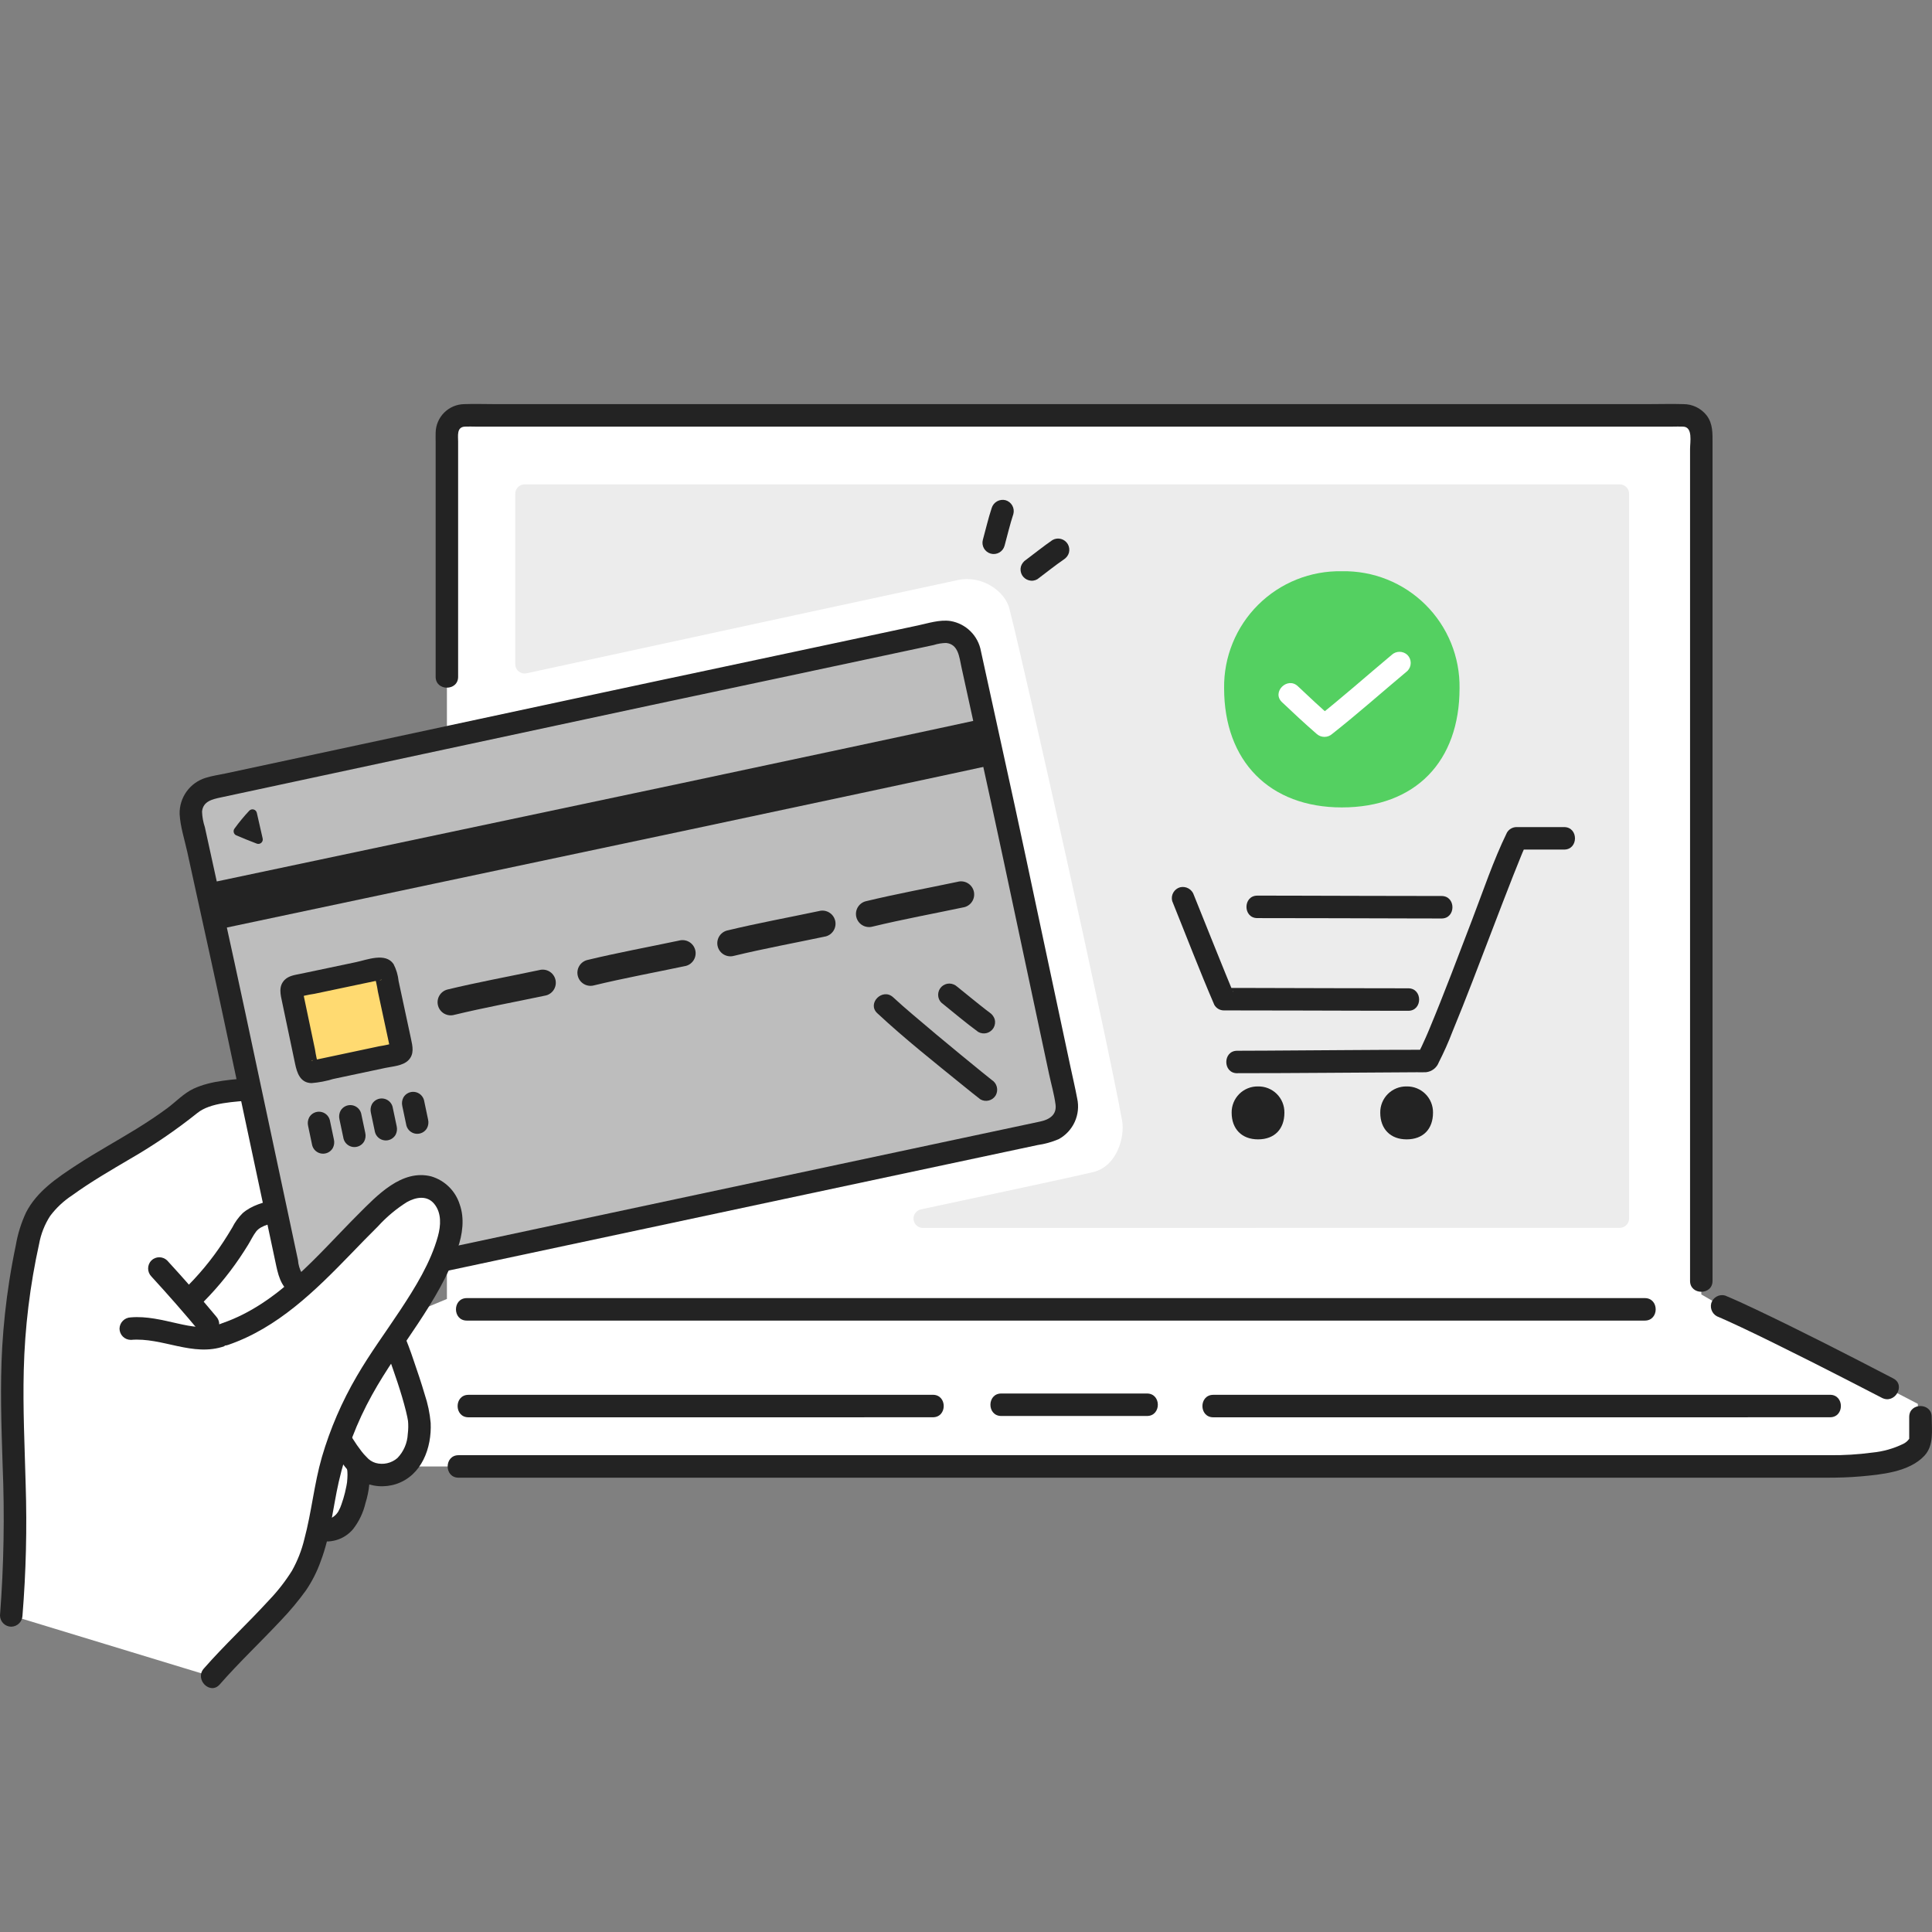
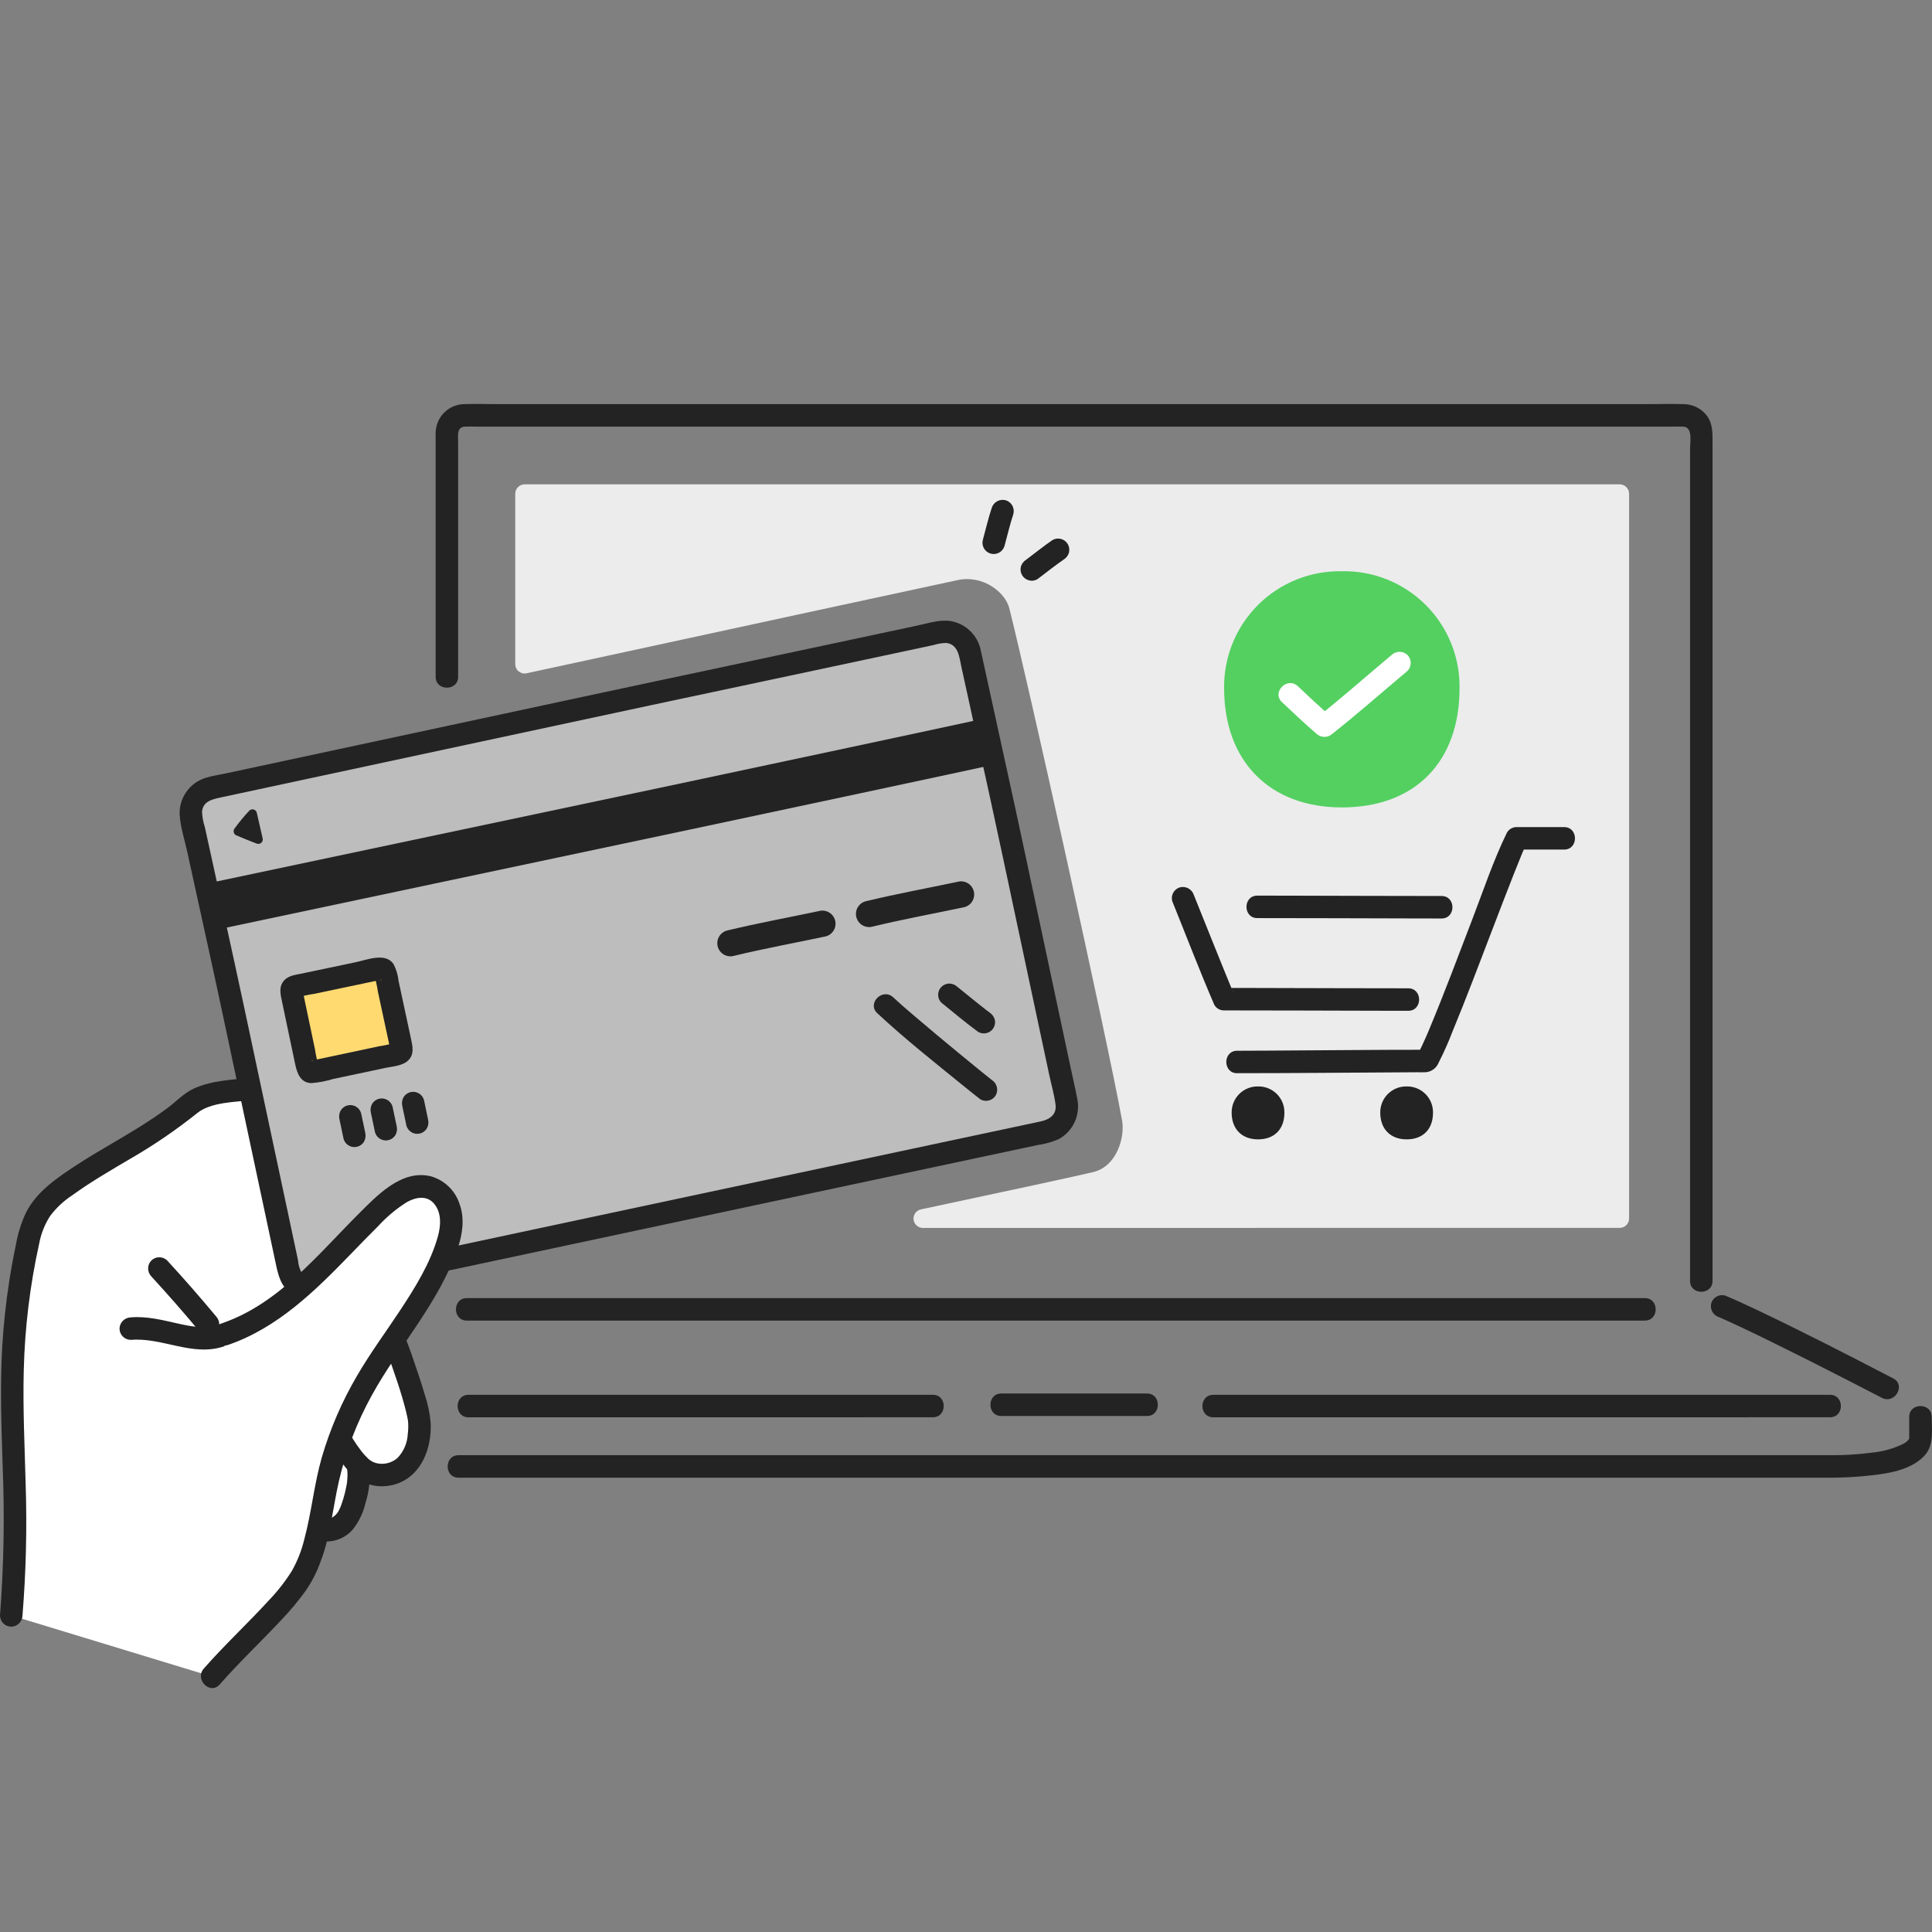
<svg xmlns="http://www.w3.org/2000/svg" width="220" height="220" viewBox="0 0 220 220" fill="none">
  <rect x="0" y="0" width="220" height="220" fill="#808080" stroke="none" />
  <g clip-path="url(#clip0_615_2330)">
-     <path d="M203.266 166.987H35.732C31.145 166.987 26.57 165.949 26.57 163.756V159.862L30.014 158.072C35.005 155.477 45.229 150.272 48.864 148.759L50.891 147.915V49.265C50.891 48.744 51.098 48.244 51.467 47.875C51.835 47.507 52.335 47.3 52.856 47.3H191.769C192.027 47.3 192.282 47.35 192.521 47.448C192.759 47.547 192.976 47.691 193.158 47.873C193.341 48.056 193.486 48.272 193.585 48.51C193.683 48.748 193.734 49.004 193.734 49.262V147.402L196.094 148.756C199.73 150.27 209.953 155.478 214.944 158.07L218.388 159.86V163.754C218.388 165.947 213.816 166.985 208.016 166.985H40.482" fill="white" />
    <path d="M58.672 56.222V75.626C58.672 75.785 58.707 75.942 58.776 76.085C58.844 76.229 58.944 76.356 59.068 76.456C59.192 76.556 59.337 76.627 59.491 76.664C59.646 76.701 59.807 76.703 59.963 76.669C77.47 72.867 108.604 66.143 109.124 66.04C112.005 65.472 114.472 67.471 114.925 69.245C116.878 76.899 126.073 118.183 127.777 127.621C128.104 129.429 127.216 132.805 124.489 133.466C122.751 133.888 114.636 135.637 104.866 137.716C104.609 137.771 104.381 137.919 104.226 138.132C104.071 138.345 104.001 138.608 104.028 138.87C104.055 139.132 104.179 139.375 104.374 139.551C104.57 139.728 104.823 139.826 105.087 139.826C135.768 139.826 171.607 139.826 184.441 139.82C184.724 139.82 184.995 139.707 185.195 139.507C185.395 139.307 185.508 139.036 185.508 138.753V56.222C185.508 55.939 185.395 55.668 185.195 55.468C184.995 55.268 184.724 55.155 184.441 55.155H59.739C59.456 55.155 59.184 55.268 58.984 55.468C58.784 55.668 58.672 55.939 58.672 56.222Z" fill="#ECECEC" />
    <path d="M195.009 145.861V50.505C195.009 49.375 195.068 48.255 194.334 47.298C194.02 46.898 193.619 46.575 193.162 46.353C192.704 46.131 192.202 46.017 191.694 46.018C190.37 45.978 189.038 46.018 187.713 46.018H56.368C55.203 46.018 54.028 45.974 52.863 46.018C52.005 46.033 51.187 46.379 50.579 46.985C49.972 47.591 49.624 48.409 49.608 49.266C49.594 49.613 49.608 49.96 49.608 50.308V77.07C49.608 78.718 52.168 78.72 52.168 77.07V50.308C52.168 49.624 51.983 48.634 52.927 48.58C53.342 48.557 53.766 48.58 54.181 48.58H190.405C190.827 48.58 191.258 48.559 191.678 48.58C192.787 48.638 192.449 50.327 192.449 51.132V145.861C192.449 147.508 195.009 147.511 195.009 145.861Z" fill="#232323" />
    <path d="M130.608 158.68H114.018C112.37 158.68 112.368 161.241 114.018 161.241H130.608C132.256 161.241 132.259 158.68 130.608 158.68Z" fill="#232323" />
    <path d="M53.352 160.11C67.298 160.11 91.535 160.11 106.231 160.104Z" fill="white" />
    <path d="M53.346 161.39H73.19H95.365C98.986 161.39 102.606 161.389 106.227 161.387C107.875 161.387 107.877 158.827 106.227 158.827C99.434 158.829 92.642 158.831 85.849 158.831C78.507 158.831 71.165 158.831 63.823 158.831H53.346C51.699 158.831 51.696 161.391 53.346 161.391V161.39Z" fill="#232323" />
    <path d="M138.156 160.11C152.103 160.11 193.692 160.11 208.388 160.104Z" fill="white" />
    <path d="M138.157 161.39H163.937H195.36L208.389 161.387C210.037 161.387 210.039 158.827 208.389 158.827C199.618 158.83 190.846 158.831 182.074 158.831C171.65 158.831 161.225 158.831 150.801 158.831H138.159C136.511 158.831 136.508 161.391 138.159 161.391L138.157 161.39Z" fill="#232323" />
    <path d="M53.156 149.098C69.261 149.098 172.601 149.098 187.297 149.092Z" fill="white" />
    <path d="M53.159 150.378H135.885H152.266H166.757H178.329C180.92 150.378 183.511 150.378 186.102 150.378H187.299C188.947 150.378 188.95 147.817 187.299 147.817H180.613H169.83H156.003H53.159C51.511 147.817 51.508 150.378 53.159 150.378Z" fill="#232323" />
    <path d="M217.405 161.347C217.405 162.08 217.4 162.813 217.405 163.546C217.405 163.636 217.405 163.725 217.405 163.813C217.405 163.853 217.447 163.749 217.375 163.877C217.208 164.105 216.989 164.288 216.735 164.411C215.626 164.953 214.429 165.291 213.2 165.408C211.581 165.625 209.948 165.724 208.315 165.706C207.599 165.706 206.883 165.706 206.167 165.706H52.213C50.566 165.706 50.563 168.267 52.213 168.267H208.072C209.33 168.267 210.587 168.234 211.84 168.123C214.201 167.914 217.396 167.626 219.13 165.773C220.25 164.574 219.966 162.853 219.966 161.345C219.966 159.698 217.405 159.695 217.405 161.345V161.347Z" fill="#232323" />
    <path d="M195.751 149.991C195.45 149.865 195.981 150.091 196.087 150.138C196.318 150.239 196.548 150.342 196.778 150.446C197.295 150.681 197.81 150.919 198.325 151.163C199.574 151.753 200.817 152.354 202.055 152.967C204.843 154.341 207.62 155.738 210.385 157.159C211.691 157.828 212.995 158.5 214.298 159.176C215.758 159.935 217.054 157.726 215.59 156.965C210.394 154.265 205.178 151.59 199.888 149.08C198.747 148.538 197.6 148.009 196.434 147.522C196.107 147.434 195.758 147.478 195.463 147.646C195.168 147.813 194.951 148.09 194.859 148.416C194.778 148.744 194.825 149.09 194.991 149.383C195.158 149.676 195.431 149.894 195.753 149.991H195.751Z" fill="#232323" />
    <path d="M133.484 102.612C135.074 106.551 136.594 110.522 138.275 114.423C138.386 114.618 138.547 114.78 138.741 114.891C138.936 115.003 139.157 115.06 139.381 115.057C145.274 115.057 151.17 115.083 157.06 115.095C158.162 115.097 159.263 115.099 160.362 115.101C162.009 115.101 162.012 112.54 160.362 112.54C154.566 112.54 148.771 112.514 142.975 112.502C141.777 112.5 140.579 112.498 139.381 112.497L140.486 113.131C140.447 113.06 140.415 112.985 140.39 112.907C140.351 112.64 140.488 113.14 140.373 112.866C140.295 112.678 140.216 112.49 140.138 112.303C139.941 111.827 139.746 111.35 139.551 110.873C139.095 109.752 138.641 108.631 138.191 107.508C137.444 105.65 136.703 103.788 135.951 101.932C135.852 101.61 135.633 101.338 135.341 101.172C135.048 101.006 134.703 100.957 134.376 101.037C134.05 101.129 133.773 101.346 133.605 101.641C133.438 101.936 133.394 102.285 133.482 102.612H133.484Z" fill="#232323" />
    <path d="M143.174 104.546C149.067 104.546 154.96 104.571 160.854 104.584C161.954 104.586 163.055 104.588 164.155 104.59C165.803 104.59 165.806 102.029 164.155 102.029C158.359 102.029 152.564 102.003 146.768 101.991C145.57 101.989 144.372 101.987 143.174 101.986C141.527 101.986 141.524 104.546 143.174 104.546Z" fill="#232323" />
    <path d="M140.873 122.206C147.701 122.206 154.529 122.131 161.354 122.099C161.696 122.099 162.043 122.115 162.384 122.095C162.707 122.061 163.014 121.937 163.271 121.738C163.528 121.538 163.725 121.272 163.839 120.967C164.419 119.832 164.938 118.667 165.393 117.476C166.961 113.681 168.409 109.835 169.878 106.001C170.678 103.916 171.475 101.831 172.292 99.753C172.601 98.968 172.913 98.183 173.235 97.403C173.262 97.338 173.289 97.273 173.316 97.209C173.455 96.871 173.254 97.351 173.339 97.152C173.395 97.022 173.45 96.892 173.507 96.763C173.603 96.543 173.701 96.325 173.807 96.108L172.701 96.743C174.504 96.743 176.306 96.743 178.109 96.743C179.757 96.743 179.759 94.182 178.109 94.182C176.306 94.182 174.504 94.182 172.701 94.182C172.477 94.181 172.257 94.239 172.063 94.35C171.869 94.461 171.708 94.622 171.596 94.816C170.046 97.993 168.908 101.411 167.644 104.708C166.044 108.879 164.481 113.068 162.759 117.19C162.72 117.285 162.68 117.38 162.641 117.474C162.77 117.166 162.602 117.564 162.578 117.62C162.507 117.788 162.435 117.955 162.361 118.121C162.216 118.451 162.069 118.78 161.914 119.105C161.802 119.338 161.69 119.573 161.56 119.799C161.509 119.87 161.463 119.945 161.423 120.023C161.346 120.222 161.689 119.741 161.5 119.912L162.407 119.538C156.379 119.538 150.351 119.606 144.323 119.636C143.175 119.642 142.026 119.65 140.877 119.65C139.23 119.65 139.227 122.211 140.877 122.211L140.873 122.206Z" fill="#232323" />
    <path d="M143.254 123.714C142.858 123.706 142.466 123.777 142.099 123.925C141.732 124.072 141.398 124.291 141.118 124.57C140.838 124.849 140.617 125.181 140.468 125.547C140.318 125.913 140.245 126.306 140.25 126.701C140.25 128.564 141.412 129.741 143.254 129.741C145.138 129.741 146.257 128.564 146.257 126.701C146.263 126.305 146.19 125.913 146.041 125.547C145.892 125.18 145.67 124.848 145.39 124.569C145.11 124.29 144.776 124.071 144.409 123.924C144.042 123.777 143.649 123.705 143.254 123.714Z" fill="#232323" />
    <path d="M160.175 123.714C159.78 123.706 159.388 123.777 159.021 123.925C158.654 124.072 158.32 124.291 158.04 124.57C157.76 124.849 157.539 125.181 157.389 125.547C157.24 125.913 157.166 126.306 157.172 126.701C157.172 128.564 158.334 129.741 160.175 129.741C162.06 129.741 163.179 128.564 163.179 126.701C163.185 126.305 163.112 125.913 162.963 125.547C162.814 125.18 162.592 124.848 162.312 124.569C162.032 124.29 161.698 124.071 161.331 123.924C160.964 123.777 160.571 123.705 160.175 123.714Z" fill="#232323" />
    <path d="M152.796 65.049C151.033 65.014 149.281 65.334 147.644 65.99C146.008 66.646 144.52 67.624 143.269 68.868C142.018 70.11 141.031 71.592 140.365 73.225C139.698 74.858 139.368 76.607 139.392 78.37C139.392 86.686 144.577 91.942 152.796 91.942C161.208 91.942 166.201 86.686 166.201 78.37C166.227 76.607 165.897 74.856 165.232 73.223C164.566 71.589 163.578 70.106 162.327 68.863C161.076 67.62 159.587 66.641 157.95 65.986C156.312 65.331 154.559 65.012 152.796 65.049Z" fill="#54D061" />
    <path d="M145.979 79.953C147.268 81.175 148.57 82.39 149.911 83.554C150.157 83.783 150.48 83.91 150.816 83.91C151.152 83.91 151.476 83.783 151.722 83.554C154.639 81.255 157.421 78.778 160.271 76.396C160.508 76.155 160.641 75.829 160.641 75.491C160.641 75.152 160.508 74.827 160.271 74.586C160.027 74.352 159.703 74.222 159.365 74.222C159.028 74.222 158.704 74.352 158.46 74.586C155.61 76.967 152.829 79.445 149.911 81.743H151.722C150.381 80.579 149.078 79.364 147.79 78.143C146.594 77.01 144.78 78.817 145.979 79.953Z" fill="white" />
    <path d="M1.281 183.955C2.807 166.686 -0.514 157.547 3.367 140.651C3.811 138.747 4.897 137.055 6.442 135.858C11.323 132.054 15.862 130.357 20.723 126.51C21.135 126.184 21.544 125.854 21.95 125.52C23.253 124.447 26.473 124.24 28.827 123.986C30.512 131.897 32.582 141.608 33.735 147.036C37.149 144.102 40.183 140.528 43.485 137.442C45.049 135.982 47.181 134.522 49.166 135.323C50.499 135.861 51.285 137.33 51.382 138.766C51.399 140.211 51.078 141.64 50.446 142.94C47.545 149.811 43.822 153.04 40.463 159.699C39.033 162.532 37.965 165.534 37.285 168.633C36.493 172.245 36.292 175.056 35.205 177.627C34.028 181.535 28.613 185.746 24.109 190.905" fill="white" />
    <path d="M43.228 149.091C43.784 150.082 45.086 153.017 45.324 153.691C46.23 156.271 47.749 160.589 47.765 162.114C47.785 163.999 47.374 166.035 45.875 167.177C44.376 168.32 41.956 168.244 40.792 166.761L40.706 166.654L40.799 167.248C41.08 169.054 40.089 172.148 39.492 172.98C39.207 173.408 38.813 173.752 38.351 173.976C37.888 174.2 37.374 174.297 36.862 174.255C35.829 174.106 35.048 173.27 34.384 172.465C33.539 171.346 32.864 170.107 32.383 168.79" fill="white" />
    <path d="M31.149 169.129C31.558 170.32 32.124 171.453 32.832 172.495C33.613 173.668 34.623 174.82 35.968 175.336C36.712 175.58 37.512 175.595 38.266 175.381C39.02 175.167 39.692 174.733 40.197 174.134C40.883 173.257 41.368 172.24 41.618 171.155C42.054 169.784 42.196 168.335 42.034 166.905C41.942 166.579 41.725 166.302 41.431 166.135C41.136 165.967 40.787 165.923 40.46 166.011C40.137 166.109 39.864 166.327 39.698 166.62C39.531 166.913 39.484 167.259 39.565 167.586C39.532 167.355 39.552 167.501 39.56 167.636C39.566 167.741 39.569 167.845 39.569 167.95C39.569 168.21 39.548 168.469 39.524 168.729C39.501 168.979 39.55 168.601 39.509 168.853C39.49 168.971 39.471 169.088 39.449 169.205C39.402 169.46 39.347 169.713 39.284 169.964C39.172 170.421 39.037 170.872 38.878 171.315C38.839 171.426 38.796 171.535 38.754 171.644C38.737 171.689 38.718 171.733 38.7 171.777C38.7 171.773 38.807 171.557 38.74 171.678C38.659 171.825 38.599 171.982 38.516 172.128C38.351 172.396 38.125 172.621 37.856 172.784C37.799 172.817 37.472 172.957 37.642 172.899C37.523 172.94 37.401 172.973 37.277 172.999C37.477 172.959 37.188 172.994 37.117 172.995C37.108 172.995 36.906 172.971 37.033 172.995C37.151 173.014 36.912 172.959 36.889 172.952C36.828 172.935 36.767 172.917 36.708 172.893C36.736 172.904 36.85 172.961 36.723 172.893C36.61 172.832 36.502 172.766 36.393 172.696C36.275 172.619 36.367 172.684 36.393 172.703C36.34 172.663 36.292 172.619 36.243 172.576C36.127 172.474 36.014 172.367 35.907 172.256C35.706 172.05 35.519 171.829 35.334 171.612C35.302 171.574 35.273 171.535 35.241 171.498C35.245 171.503 35.385 171.703 35.306 171.581C35.244 171.483 35.17 171.391 35.105 171.295C34.793 170.831 34.506 170.35 34.245 169.855C34.1 169.58 33.961 169.301 33.834 169.018C33.809 168.964 33.785 168.911 33.761 168.858C33.81 168.972 33.797 168.951 33.761 168.848C33.714 168.717 33.665 168.588 33.621 168.456C33.525 168.133 33.307 167.86 33.014 167.693C32.72 167.526 32.374 167.479 32.047 167.562C31.721 167.655 31.445 167.872 31.278 168.167C31.111 168.461 31.066 168.81 31.153 169.137L31.149 169.129Z" fill="#232323" />
    <path d="M14.89 152.575C18.499 152.258 21.959 154.554 25.567 153.29C25.889 153.193 26.162 152.975 26.329 152.682C26.496 152.389 26.543 152.042 26.461 151.715C26.368 151.39 26.151 151.113 25.856 150.946C25.562 150.779 25.213 150.734 24.886 150.821C23.353 151.358 21.792 151.061 20.22 150.706C18.476 150.313 16.692 149.856 14.89 150.013C14.553 150.021 14.232 150.159 13.994 150.397C13.756 150.635 13.618 150.956 13.609 151.293C13.612 151.632 13.747 151.956 13.987 152.196C14.227 152.435 14.551 152.571 14.89 152.573V152.575Z" fill="#232323" />
    <path d="M17.231 145.348C19.137 147.421 20.991 149.54 22.793 151.706C23.033 151.945 23.359 152.079 23.698 152.079C24.037 152.079 24.363 151.945 24.603 151.706C24.835 151.461 24.965 151.137 24.965 150.8C24.965 150.463 24.835 150.139 24.603 149.895C22.802 147.73 20.948 145.611 19.042 143.538C18.8 143.3 18.475 143.167 18.136 143.167C17.797 143.167 17.472 143.3 17.231 143.538C16.998 143.781 16.867 144.105 16.867 144.443C16.867 144.78 16.998 145.105 17.231 145.348Z" fill="#232323" />
-     <path d="M22.574 148.836C24.337 147.141 25.918 145.266 27.29 143.241C27.62 142.752 27.941 142.256 28.25 141.753C28.555 141.258 28.812 140.699 29.165 140.237C29.738 139.487 31.148 139.257 32.061 139.083C32.386 138.99 32.662 138.773 32.83 138.478C32.997 138.184 33.042 137.835 32.955 137.508C32.858 137.185 32.641 136.911 32.347 136.744C32.054 136.578 31.707 136.531 31.38 136.614C30.072 136.863 28.646 137.258 27.622 138.153C27.145 138.633 26.747 139.186 26.443 139.791C26.123 140.331 25.792 140.865 25.448 141.391C24.107 143.441 22.535 145.331 20.764 147.024C19.574 148.168 21.386 149.977 22.574 148.834L22.574 148.836Z" fill="#232323" />
    <path d="M35.485 159.277C36.124 161.837 37.259 164.248 38.826 166.371C39.397 167.283 40.162 168.058 41.066 168.64C41.684 168.967 42.362 169.166 43.058 169.226C43.755 169.285 44.456 169.203 45.121 168.985C48.024 168.015 49.175 164.874 49.041 162.024C48.941 160.917 48.712 159.825 48.357 158.77C47.977 157.472 47.544 156.19 47.102 154.912C46.364 152.682 45.438 150.519 44.333 148.446C43.536 147.002 41.325 148.292 42.122 149.738C42.567 150.546 42.945 151.392 43.323 152.233C43.684 153.037 43.879 153.448 44.141 154.183C44.905 156.329 45.681 158.492 46.231 160.705C46.284 160.924 46.337 161.145 46.382 161.367C46.399 161.449 46.485 161.973 46.454 161.715C46.507 162.241 46.501 162.771 46.434 163.295C46.386 164.317 45.969 165.286 45.261 166.024C44.925 166.317 44.521 166.522 44.086 166.62C43.652 166.719 43.199 166.708 42.77 166.588C42.373 166.468 42.02 166.237 41.75 165.923C41.648 165.817 41.544 165.71 41.445 165.603C41.382 165.533 41.116 165.198 41.198 165.307C39.66 163.32 38.554 161.036 37.95 158.598C37.593 156.99 35.122 157.67 35.481 159.279L35.485 159.277Z" fill="#232323" />
    <path d="M2.561 183.955C2.963 178.996 3.084 174.018 2.923 169.046C2.81 164.705 2.594 160.364 2.706 156.02C2.826 151.175 3.413 146.353 4.459 141.621C4.665 140.497 5.09 139.425 5.709 138.464C6.406 137.537 7.26 136.738 8.232 136.104C10.342 134.575 12.597 133.271 14.84 131.95C17.502 130.413 20.045 128.678 22.446 126.758C23.982 125.507 26.713 125.489 28.791 125.27C29.127 125.26 29.447 125.122 29.686 124.884C29.924 124.646 30.061 124.326 30.071 123.989C30.069 123.65 29.933 123.326 29.693 123.086C29.454 122.847 29.129 122.711 28.791 122.709C26.55 122.946 24.121 123.008 22.046 123.969C20.93 124.486 20.022 125.471 19.039 126.197C17.919 127.026 16.753 127.794 15.568 128.527C13.287 129.935 10.93 131.217 8.686 132.688C6.488 134.128 4.205 135.658 2.97 138.058C2.412 139.25 2.018 140.512 1.799 141.809C1.517 143.151 1.27 144.499 1.058 145.855C0.671 148.344 0.402 150.848 0.253 153.366C-0.004 157.85 0.156 162.335 0.298 166.818C0.537 172.531 0.438 178.253 0 183.955C0.003 184.293 0.138 184.617 0.378 184.857C0.617 185.097 0.942 185.232 1.28 185.235C1.618 185.228 1.939 185.091 2.178 184.852C2.417 184.614 2.554 184.292 2.561 183.955Z" fill="#232323" />
    <path d="M75.921 78.616C80.155 77.722 99.629 73.576 106.992 72.001C107.737 71.841 108.516 71.983 109.157 72.397C109.798 72.81 110.249 73.461 110.411 74.206C111.866 80.874 114.616 93.369 115.223 96.246C116.154 100.655 119.748 117.5 121.435 125.438C121.514 125.808 121.52 126.191 121.451 126.563C121.382 126.936 121.241 127.291 121.034 127.609C120.828 127.926 120.561 128.2 120.249 128.415C119.937 128.629 119.585 128.78 119.214 128.858C105.598 131.752 48.837 143.854 35.772 146.639C35.461 146.705 35.14 146.71 34.828 146.652C34.515 146.594 34.217 146.475 33.951 146.302C33.684 146.129 33.454 145.905 33.274 145.643C33.094 145.381 32.968 145.086 32.902 144.775C31.28 137.136 27.515 119.485 26.557 114.956C25.957 112.114 23.269 99.899 21.801 93.177C21.72 92.806 21.713 92.423 21.78 92.049C21.847 91.675 21.988 91.319 22.193 91C22.399 90.68 22.666 90.405 22.978 90.189C23.29 89.974 23.642 89.822 24.014 89.742C34.793 87.428 72.859 79.262 75.921 78.616Z" fill="#BDBDBD" />
    <path d="M76.257 79.85C80.429 78.969 84.601 78.083 88.771 77.192C94.125 76.054 99.479 74.912 104.833 73.769L106.327 73.448C106.782 73.303 107.257 73.224 107.735 73.216C109.137 73.349 109.237 74.848 109.475 75.936C110.121 78.89 110.768 81.844 111.416 84.797C112.381 89.202 113.351 93.605 114.286 98.016C115.396 103.251 116.511 108.486 117.629 113.72C118.239 116.583 118.849 119.446 119.459 122.308C119.702 123.451 120.045 124.616 120.196 125.775C120.352 126.967 119.466 127.494 118.45 127.71C115.308 128.378 112.166 129.047 109.024 129.716C104.501 130.679 99.979 131.642 95.457 132.606L79.678 135.967L63.613 139.391L49.192 142.47L38.341 144.783L36.395 145.197C35.708 145.344 34.911 145.645 34.379 144.996C34.12 144.534 33.968 144.019 33.932 143.491L33.583 141.851L32.783 138.085C31.574 132.408 30.364 126.731 29.155 121.054C28.348 117.258 27.545 113.461 26.717 109.669C26.068 106.694 25.417 103.72 24.764 100.746C24.435 99.245 24.106 97.744 23.777 96.242L23.327 94.187C23.135 93.615 23.027 93.017 23.007 92.413C23.123 91.24 24.181 91.012 25.131 90.808L27.479 90.305L33.387 89.037L48.233 85.853C53.256 84.776 58.278 83.699 63.3 82.623C66.869 81.858 70.437 81.094 74.006 80.329C74.757 80.168 75.509 80.008 76.26 79.849C77.871 79.509 77.19 77.04 75.58 77.38C73.174 77.888 70.77 78.402 68.367 78.921C63.696 79.923 59.025 80.924 54.356 81.925C49.089 83.054 43.822 84.184 38.556 85.315L25.723 88.066C24.954 88.231 24.143 88.342 23.394 88.581C22.522 88.856 21.763 89.407 21.232 90.153C20.702 90.898 20.429 91.796 20.455 92.71C20.531 94.138 21.02 95.615 21.325 97.008L22.354 101.706C23.405 106.501 24.47 111.294 25.487 116.097C26.549 121.114 27.616 126.13 28.688 131.145C29.308 134.055 29.928 136.965 30.548 139.875C30.811 141.118 31.076 142.361 31.341 143.603C31.65 145.06 31.898 146.454 33.225 147.358C34.884 148.486 37.022 147.678 38.814 147.296L43.718 146.25L56.9 143.44L72.8 140.051L89.265 136.541L104.388 133.319L116.017 130.844L118.144 130.391C118.974 130.273 119.785 130.046 120.556 129.717C121.359 129.278 121.999 128.591 122.379 127.758C122.759 126.925 122.859 125.991 122.664 125.097C122.438 123.885 122.15 122.682 121.894 121.477C120.629 115.532 119.362 109.587 118.095 103.642C117.257 99.704 116.428 95.764 115.571 91.83C114.286 85.934 112.996 80.04 111.701 74.146C111.547 73.289 111.133 72.5 110.514 71.887C109.896 71.273 109.104 70.866 108.245 70.719C107.013 70.533 105.729 70.962 104.527 71.219L96.947 72.836C91.426 74.013 85.905 75.188 80.383 76.362C78.781 76.702 77.178 77.042 75.575 77.382C73.965 77.721 74.646 80.19 76.257 79.85Z" fill="#232323" />
    <path d="M24.657 100.378C36.233 97.932 73.926 89.963 77.608 89.187C83.339 87.977 110.703 82.139 112.079 81.821C112.459 83.57 112.85 85.357 113.222 87.059C112.553 87.226 84.523 93.206 78.715 94.432C74.562 95.308 46.084 101.336 41.666 102.269C38.625 102.909 27.762 105.213 24.577 105.885C24.208 104.183 23.815 102.393 23.43 100.637L24.657 100.378Z" fill="#232323" />
    <path d="M26.697 94.362C27.213 93.646 27.776 92.964 28.381 92.32C28.444 92.253 28.524 92.204 28.613 92.179C28.702 92.154 28.796 92.154 28.885 92.178C28.974 92.203 29.054 92.251 29.118 92.318C29.181 92.385 29.225 92.468 29.245 92.558C29.452 93.482 29.716 94.616 29.91 95.477C29.931 95.567 29.927 95.66 29.899 95.747C29.871 95.835 29.819 95.913 29.75 95.973C29.681 96.033 29.597 96.073 29.506 96.09C29.416 96.106 29.323 96.097 29.237 96.064C28.519 95.793 27.57 95.406 26.912 95.126C26.841 95.096 26.779 95.051 26.728 94.994C26.678 94.937 26.641 94.869 26.621 94.796C26.6 94.722 26.596 94.645 26.609 94.57C26.622 94.495 26.652 94.424 26.697 94.362Z" fill="#232323" />
    <path d="M43.464 120.386C40.933 120.923 37.24 121.707 35.638 122.047C35.57 122.061 35.499 122.062 35.431 122.05C35.362 122.037 35.297 122.011 35.238 121.972C35.179 121.934 35.129 121.885 35.09 121.827C35.05 121.769 35.023 121.704 35.008 121.636C34.56 119.505 33.608 114.968 33.184 112.955C33.169 112.887 33.168 112.816 33.181 112.748C33.194 112.679 33.22 112.614 33.258 112.555C33.296 112.497 33.346 112.447 33.403 112.407C33.461 112.368 33.526 112.34 33.594 112.326L43.233 110.299C43.301 110.285 43.371 110.284 43.44 110.297C43.508 110.309 43.574 110.335 43.632 110.373C43.691 110.412 43.741 110.461 43.78 110.518C43.819 110.576 43.847 110.641 43.861 110.709C44.271 112.629 45.33 117.544 45.719 119.365C45.748 119.503 45.721 119.647 45.644 119.765C45.567 119.883 45.447 119.966 45.309 119.996L43.464 120.386Z" fill="#FFDA71" />
    <path d="M43.127 119.151L38.867 120.056L36.925 120.468L36.028 120.658C35.9 120.685 35.769 120.706 35.642 120.74C35.151 120.869 35.708 120.556 35.979 120.89L36.308 121.455C36.111 120.81 35.963 120.152 35.866 119.484L35.344 117L34.84 114.6C34.767 114.249 34.693 113.898 34.619 113.547L34.521 113.081L34.47 112.838C34.421 112.535 34.379 112.686 34.345 113.291L33.78 113.62C34.44 113.418 35.115 113.267 35.798 113.168L38.618 112.575L41.418 111.986L42.608 111.736L43.11 111.629C43.176 111.615 43.245 111.605 43.309 111.587C43.751 111.462 43.174 111.789 42.899 111.452L42.569 110.887C42.775 111.55 42.929 112.228 43.031 112.914C43.203 113.719 43.376 114.523 43.549 115.327L44.068 117.74C44.147 118.106 44.225 118.472 44.304 118.839C44.337 118.994 44.37 119.15 44.404 119.305L44.448 119.512C44.498 119.802 44.537 119.64 44.567 119.025L45.132 118.696C44.476 118.898 43.806 119.049 43.127 119.148C42.8 119.239 42.522 119.455 42.354 119.751C42.186 120.046 42.143 120.396 42.233 120.723C42.323 121.051 42.54 121.329 42.835 121.497C43.131 121.664 43.481 121.708 43.808 121.618C44.661 121.436 45.861 121.384 46.505 120.732C47.199 120.029 46.981 119.131 46.799 118.281C46.486 116.82 46.172 115.359 45.858 113.898L45.392 111.729C45.323 111.047 45.126 110.383 44.811 109.774C43.895 108.435 41.81 109.293 40.522 109.564L36.129 110.488L34.231 110.887C33.591 111.022 32.898 111.093 32.408 111.586C31.681 112.322 31.95 113.272 32.137 114.159C32.291 114.895 32.446 115.63 32.6 116.365C32.935 117.958 33.27 119.551 33.605 121.144C33.822 122.18 34.192 123.309 35.472 123.335C36.307 123.269 37.133 123.112 37.934 122.867L43.807 121.621C43.97 121.576 44.121 121.5 44.254 121.397C44.387 121.293 44.498 121.165 44.581 121.019C44.664 120.872 44.717 120.711 44.738 120.544C44.759 120.377 44.746 120.208 44.702 120.046C44.657 119.884 44.581 119.732 44.478 119.599C44.374 119.467 44.246 119.356 44.099 119.272C43.953 119.189 43.792 119.136 43.625 119.115C43.458 119.094 43.289 119.107 43.127 119.151Z" fill="#232323" />
    <path d="M45.81 125.951L46.278 128.17C46.345 128.412 46.482 128.63 46.672 128.795C46.862 128.961 47.097 129.066 47.346 129.099C47.596 129.132 47.85 129.09 48.076 128.979C48.302 128.868 48.491 128.693 48.618 128.475C48.78 128.173 48.826 127.822 48.747 127.489L48.281 125.27C48.214 125.027 48.077 124.809 47.886 124.644C47.697 124.478 47.462 124.373 47.212 124.34C46.962 124.307 46.708 124.349 46.482 124.46C46.256 124.571 46.067 124.747 45.94 124.964C45.778 125.266 45.732 125.617 45.811 125.951L45.81 125.951Z" fill="#232323" />
    <path d="M42.233 126.705L42.701 128.924C42.768 129.167 42.905 129.384 43.095 129.55C43.285 129.715 43.52 129.821 43.77 129.853C44.02 129.886 44.273 129.844 44.499 129.733C44.726 129.622 44.914 129.447 45.041 129.23C45.203 128.928 45.249 128.577 45.17 128.243L44.702 126.025C44.636 125.782 44.499 125.564 44.309 125.398C44.118 125.233 43.884 125.127 43.634 125.094C43.384 125.062 43.13 125.103 42.904 125.214C42.678 125.325 42.489 125.501 42.362 125.718C42.2 126.021 42.154 126.372 42.233 126.705Z" fill="#232323" />
    <path d="M38.655 127.46L39.123 129.678C39.19 129.921 39.327 130.139 39.517 130.304C39.707 130.469 39.942 130.575 40.192 130.608C40.441 130.64 40.695 130.598 40.921 130.487C41.148 130.377 41.336 130.201 41.463 129.984C41.625 129.682 41.671 129.331 41.592 128.998L41.124 126.779C41.057 126.536 40.92 126.318 40.73 126.153C40.54 125.987 40.306 125.881 40.056 125.849C39.806 125.816 39.552 125.858 39.326 125.969C39.099 126.08 38.911 126.255 38.784 126.473C38.622 126.775 38.576 127.126 38.655 127.46Z" fill="#232323" />
-     <path d="M35.085 128.213L35.553 130.432C35.62 130.675 35.757 130.893 35.947 131.058C36.137 131.224 36.372 131.329 36.621 131.362C36.871 131.394 37.125 131.353 37.351 131.242C37.577 131.131 37.766 130.956 37.893 130.738C38.055 130.436 38.101 130.085 38.022 129.751L37.554 127.532C37.487 127.289 37.35 127.071 37.16 126.905C36.97 126.74 36.735 126.634 36.485 126.602C36.235 126.569 35.981 126.611 35.755 126.722C35.529 126.833 35.341 127.008 35.214 127.226C35.052 127.528 35.006 127.879 35.085 128.212V128.213Z" fill="#232323" />
-     <path d="M61.4 110.467C57.911 111.205 54.391 111.847 50.925 112.685C50.736 112.737 50.559 112.826 50.404 112.946C50.249 113.067 50.12 113.217 50.023 113.387C49.827 113.732 49.776 114.14 49.882 114.522C49.987 114.904 50.24 115.229 50.584 115.424C50.755 115.521 50.943 115.583 51.138 115.608C51.332 115.632 51.53 115.618 51.719 115.565C55.186 114.727 58.707 114.085 62.194 113.347C62.576 113.242 62.9 112.989 63.096 112.645C63.292 112.3 63.342 111.892 63.237 111.51C63.132 111.128 62.879 110.804 62.535 110.608C62.19 110.412 61.782 110.362 61.4 110.467Z" fill="#232323" />
-     <path d="M77.322 107.106C73.833 107.844 70.313 108.486 66.847 109.325C66.465 109.43 66.14 109.683 65.945 110.027C65.749 110.372 65.698 110.78 65.804 111.162C65.909 111.544 66.162 111.868 66.506 112.064C66.851 112.26 67.259 112.31 67.641 112.205C71.109 111.367 74.629 110.724 78.116 109.987C78.498 109.882 78.822 109.629 79.018 109.284C79.214 108.94 79.264 108.532 79.159 108.15C79.054 107.768 78.801 107.443 78.456 107.248C78.112 107.052 77.704 107.001 77.322 107.106Z" fill="#232323" />
    <path d="M93.252 103.746C89.763 104.483 86.242 105.126 82.777 105.964C82.395 106.069 82.07 106.322 81.874 106.666C81.679 107.011 81.628 107.419 81.733 107.801C81.839 108.183 82.091 108.508 82.436 108.703C82.781 108.899 83.189 108.95 83.571 108.844C87.038 108.006 90.559 107.363 94.046 106.626C94.235 106.574 94.412 106.485 94.567 106.365C94.721 106.244 94.851 106.094 94.948 105.924C95.045 105.753 95.107 105.565 95.131 105.37C95.156 105.176 95.141 104.978 95.089 104.789C95.037 104.6 94.948 104.423 94.828 104.268C94.707 104.113 94.557 103.984 94.386 103.887C94.216 103.79 94.028 103.728 93.833 103.703C93.638 103.679 93.441 103.693 93.252 103.746Z" fill="#232323" />
    <path d="M109.04 100.414C105.552 101.151 102.031 101.794 98.566 102.632C98.184 102.737 97.859 102.99 97.663 103.335C97.468 103.679 97.417 104.088 97.522 104.47C97.628 104.852 97.881 105.176 98.225 105.372C98.57 105.567 98.978 105.618 99.36 105.513C102.827 104.675 106.348 104.032 109.835 103.295C110.024 103.243 110.201 103.154 110.356 103.033C110.51 102.913 110.64 102.763 110.737 102.592C110.834 102.421 110.896 102.233 110.92 102.039C110.944 101.844 110.93 101.646 110.878 101.457C110.826 101.268 110.737 101.091 110.616 100.936C110.496 100.782 110.346 100.652 110.175 100.555C110.004 100.458 109.816 100.396 109.622 100.372C109.427 100.348 109.229 100.362 109.04 100.414Z" fill="#232323" />
    <path d="M107.203 114.18C108.59 115.295 109.949 116.453 111.386 117.504C111.534 117.589 111.697 117.645 111.866 117.667C112.036 117.689 112.208 117.678 112.372 117.633C112.693 117.542 112.967 117.332 113.138 117.046C113.223 116.898 113.279 116.735 113.301 116.566C113.323 116.396 113.312 116.224 113.267 116.059C113.162 115.746 112.956 115.476 112.68 115.294C112.511 115.17 112.344 115.044 112.179 114.916L112.437 115.116C111.28 114.221 110.155 113.287 109.015 112.371C108.769 112.14 108.446 112.007 108.109 111.998C107.769 111.999 107.444 112.133 107.202 112.371C106.962 112.612 106.828 112.938 106.828 113.278C106.826 113.446 106.858 113.614 106.922 113.77C106.986 113.925 107.081 114.067 107.202 114.185L107.203 114.18Z" fill="#232323" />
    <path d="M99.9 115.378C103.034 118.301 106.424 120.979 109.748 123.679C110.373 124.186 110.998 124.693 111.636 125.183C111.929 125.353 112.278 125.4 112.606 125.314C112.934 125.228 113.215 125.016 113.387 124.724C113.55 124.429 113.593 124.082 113.508 123.756C113.422 123.43 113.215 123.149 112.928 122.972C113.208 123.185 113.098 123.104 112.924 122.967C112.817 122.882 112.71 122.798 112.604 122.713C112.305 122.475 112.008 122.235 111.712 121.994C110.923 121.354 110.136 120.711 109.353 120.065C107.524 118.559 105.7 117.043 103.901 115.501C103.161 114.867 102.421 114.232 101.709 113.567C100.505 112.447 98.69 114.251 99.898 115.378H99.9Z" fill="#232323" />
    <path d="M25.634 151.912C32.96 149.437 37.832 142.72 43.483 137.442C45.047 135.982 47.18 134.522 49.164 135.323C50.498 135.861 51.283 137.33 51.381 138.766C51.397 140.211 51.076 141.64 50.444 142.94C47.544 149.811 43.82 153.04 40.461 159.699C39.032 162.532 37.965 165.534 37.285 168.633C36.494 172.245 36.293 175.056 35.205 177.627C34.028 181.535 28.613 185.746 24.109 190.905" fill="white" />
    <path d="M25.978 153.146C31.623 151.205 35.891 146.985 39.955 142.789C40.977 141.734 41.995 140.676 43.041 139.645C44.008 138.582 45.115 137.654 46.331 136.887C47.35 136.319 48.621 136.077 49.448 137.087C50.302 138.13 50.201 139.568 49.864 140.787C49.034 143.792 47.27 146.628 45.564 149.209C43.914 151.705 42.135 154.112 40.632 156.703C38.932 159.605 37.596 162.704 36.651 165.931C35.769 168.997 35.482 172.183 34.658 175.258C34.355 176.522 33.878 177.737 33.242 178.87C32.492 180.067 31.621 181.184 30.644 182.204C28.22 184.855 25.579 187.298 23.209 190.001C22.126 191.236 23.93 193.054 25.019 191.812C27.252 189.265 29.72 186.945 32.031 184.472C33.046 183.411 33.986 182.282 34.846 181.091C35.541 180.066 36.103 178.956 36.517 177.788C37.629 174.884 37.892 171.753 38.575 168.737C39.366 165.267 40.646 161.928 42.376 158.819C45.497 153.181 49.983 148.332 52.117 142.157C52.667 140.562 52.925 138.756 52.342 137.132C52.103 136.379 51.684 135.696 51.12 135.143C50.556 134.589 49.866 134.183 49.108 133.958C45.743 133.104 42.92 136.145 40.787 138.276C36.151 142.911 31.705 148.473 25.297 150.677C23.75 151.211 24.413 153.684 25.977 153.146H25.978Z" fill="#232323" />
    <path d="M112.924 57.852C112.53 59.041 112.254 60.262 111.921 61.467C111.876 61.629 111.864 61.798 111.885 61.965C111.906 62.132 111.959 62.293 112.042 62.44C112.125 62.586 112.236 62.714 112.369 62.818C112.501 62.921 112.653 62.997 112.815 63.042C112.977 63.086 113.147 63.099 113.314 63.078C113.481 63.057 113.642 63.004 113.788 62.921C113.934 62.838 114.063 62.727 114.166 62.594C114.269 62.461 114.346 62.31 114.39 62.147C114.723 60.942 114.999 59.721 115.393 58.533C115.48 58.206 115.436 57.857 115.268 57.562C115.101 57.267 114.825 57.05 114.499 56.958C114.172 56.876 113.825 56.923 113.532 57.089C113.239 57.256 113.021 57.529 112.924 57.852Z" fill="#232323" />
    <path d="M119.84 61.5C118.812 62.209 117.841 62.994 116.842 63.741C116.562 63.918 116.354 64.189 116.255 64.506C116.166 64.839 116.213 65.194 116.384 65.493C116.554 65.779 116.828 65.99 117.149 66.079C117.313 66.127 117.486 66.14 117.656 66.118C117.826 66.095 117.989 66.038 118.136 65.95C119.134 65.204 120.106 64.417 121.134 63.71C121.416 63.534 121.624 63.263 121.721 62.945C121.809 62.612 121.763 62.258 121.591 61.959C121.422 61.672 121.148 61.461 120.827 61.372C120.662 61.326 120.489 61.313 120.32 61.335C120.15 61.358 119.987 61.414 119.84 61.501V61.5Z" fill="#232323" />
  </g>
  <defs>
    <clipPath id="clip0_615_2330">
      <rect width="220" height="146.226" fill="white" transform="translate(0 46)" />
    </clipPath>
  </defs>
</svg>